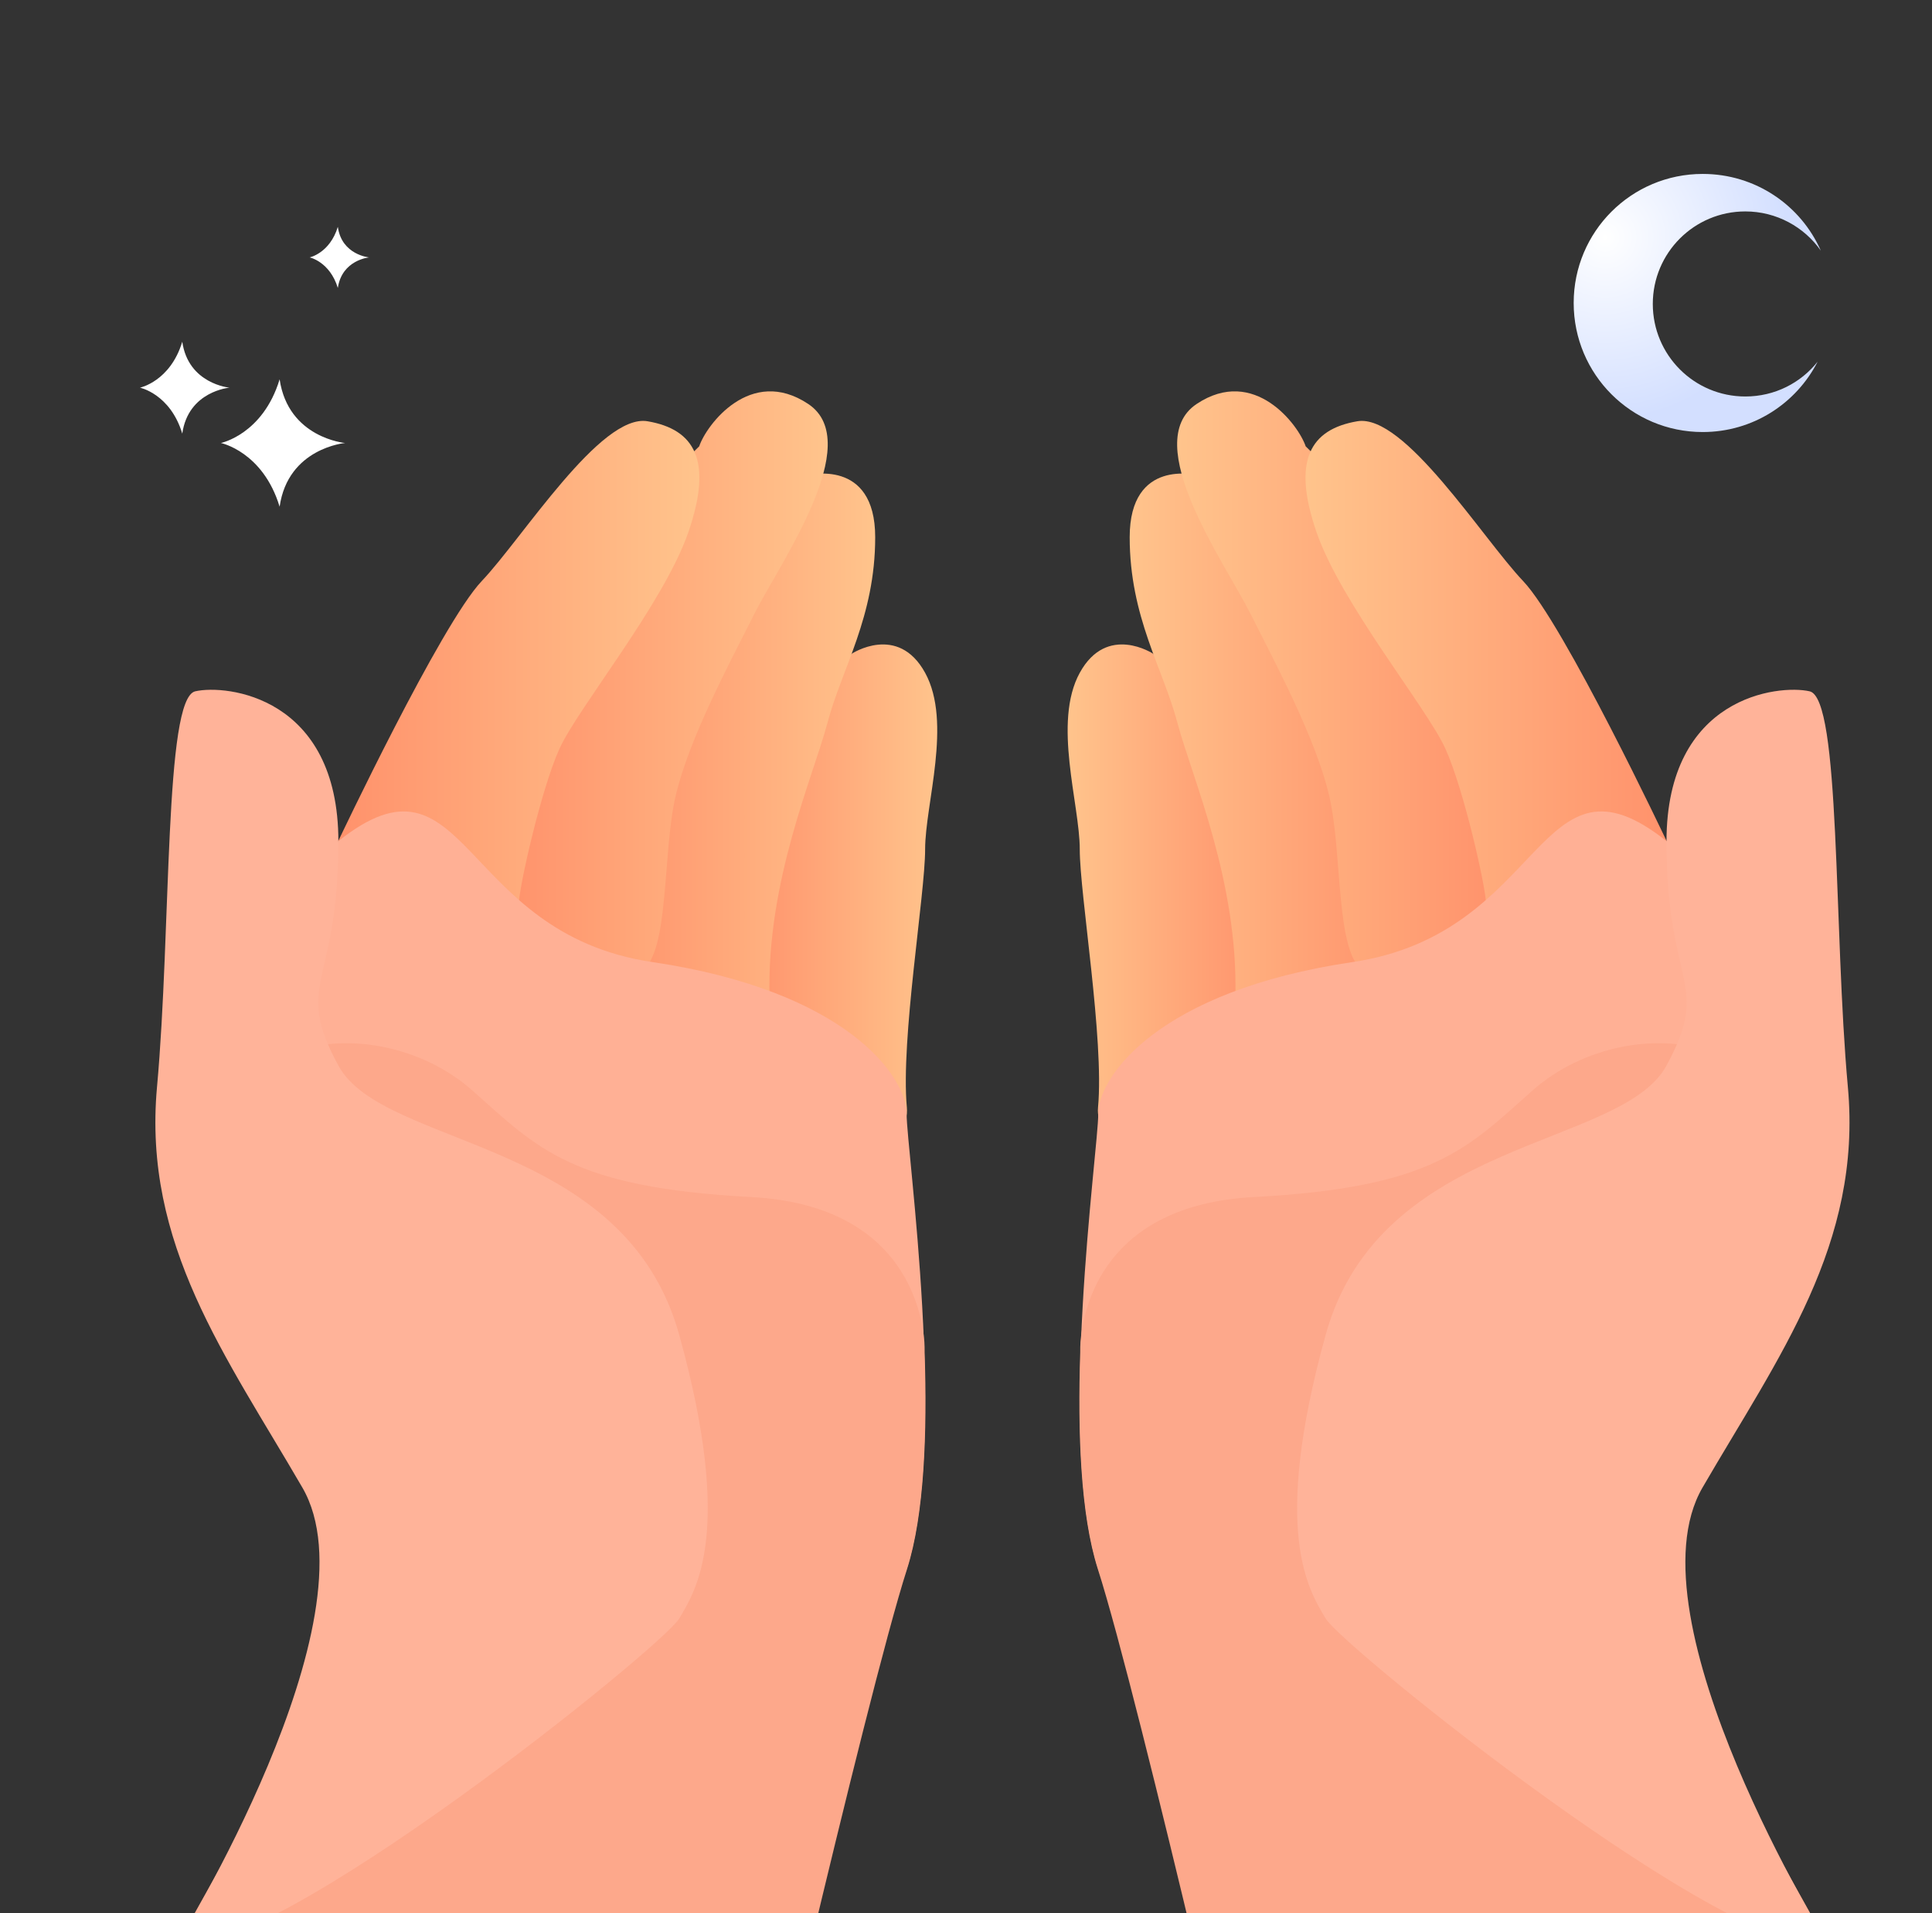
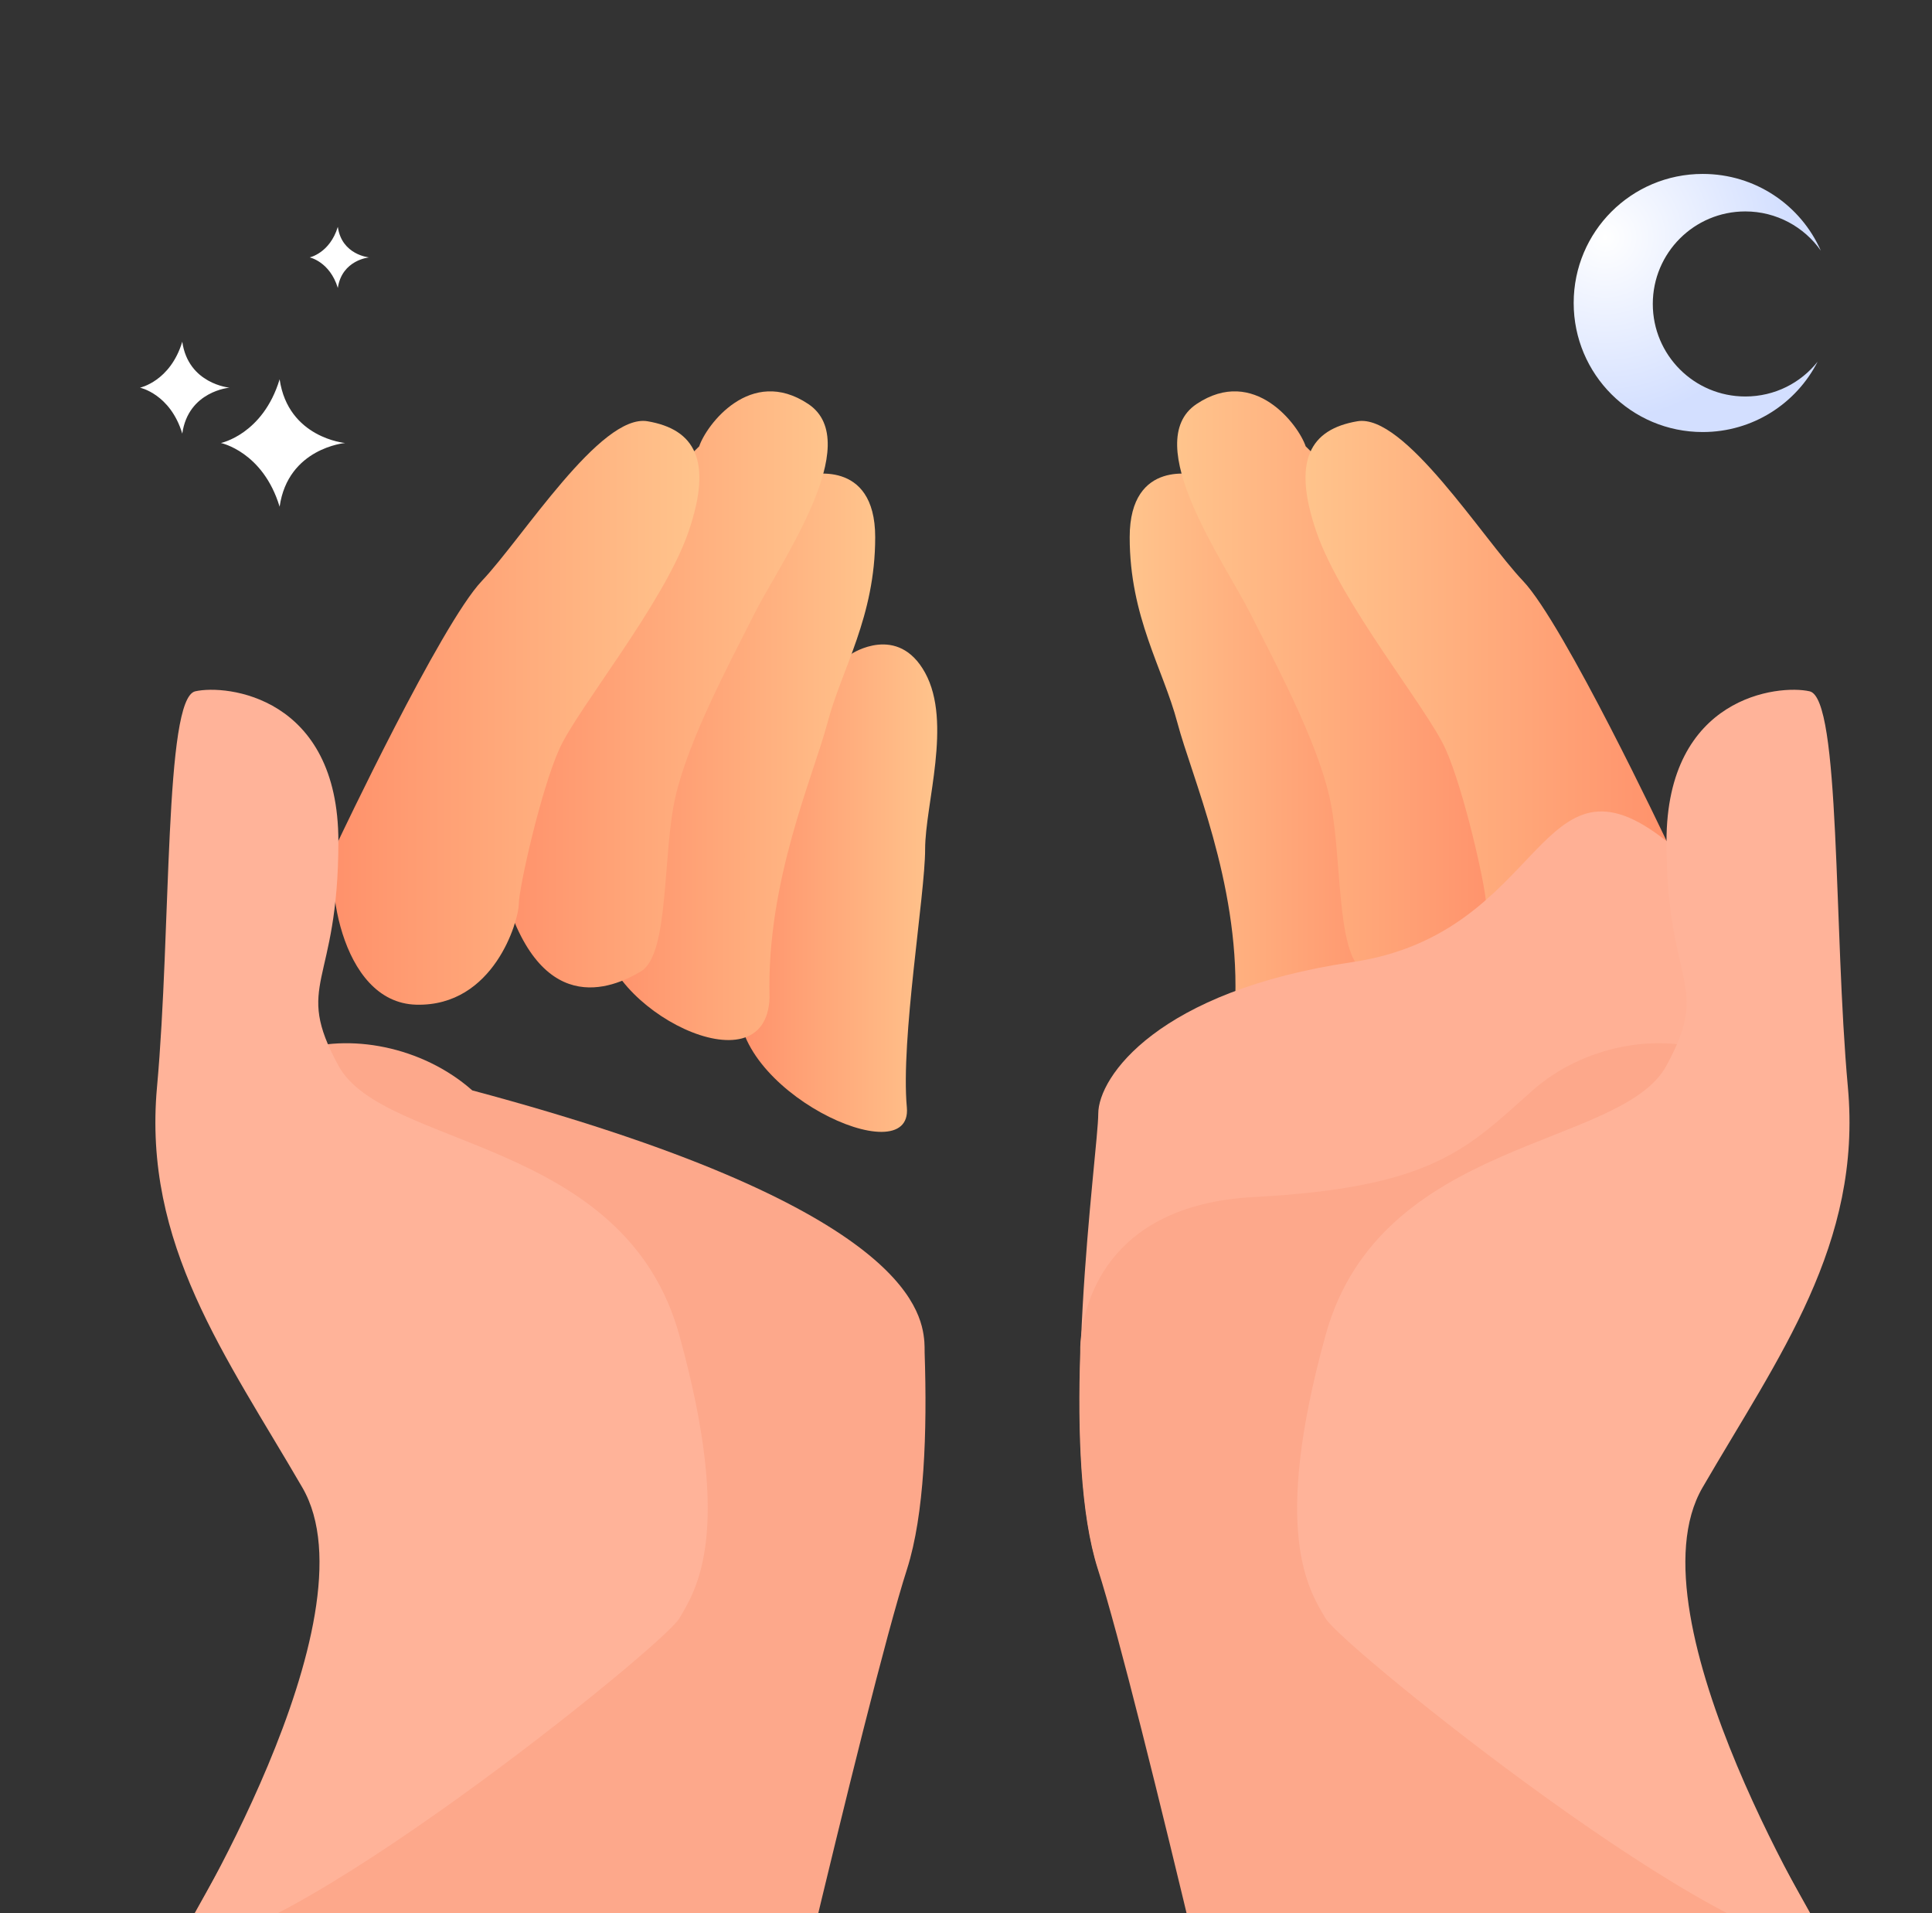
<svg xmlns="http://www.w3.org/2000/svg" width="101" height="100" viewBox="0 0 101 100" fill="none">
  <rect x="0" y="0" width="101" height="100" fill="#333333" stroke="none" />
  <g clip-path="url(#clip0_260_334)">
    <mask id="mask0_260_334" style="mask-type:alpha" maskUnits="userSpaceOnUse" x="-9" y="13" width="124" height="94">
      <path d="M-8.591 13.637H114.136V93.43C114.136 100.61 108.316 106.43 101.136 106.43H4.409C-2.771 106.43 -8.591 100.61 -8.591 93.43V13.637Z" fill="url(#paint0_linear_260_334)" />
    </mask>
    <g mask="url(#mask0_260_334)">
-       <path d="M60.291 34.174C60.291 34.174 57.873 32.571 56.447 35.167C55.022 37.763 56.447 42.027 56.447 44.394C56.447 46.762 57.733 54.322 57.402 57.885C57.084 61.436 66.782 56.943 66.146 52.209C65.522 47.474 64.911 39.494 60.291 34.174Z" fill="url(#paint1_linear_260_334)" />
      <path d="M62.608 24.845C62.608 24.845 59.057 23.903 59.057 28.078C59.057 32.252 60.8 34.938 61.551 37.776C62.302 40.614 64.746 46.061 64.58 52.132C64.733 57.185 73.413 52.603 73.26 48.747C73.108 44.89 71.046 33.194 62.608 24.845Z" fill="url(#paint2_linear_260_334)" />
      <path d="M78.58 46.188C78.58 46.188 77.867 32.583 68.258 23.33C67.889 22.223 65.573 19.105 62.556 21.116C59.54 23.127 64.058 29.465 65.369 32.074C66.68 34.683 68.793 38.603 69.493 41.619C70.193 44.636 69.798 49.867 71.3 50.77C72.815 51.674 76.709 53.354 78.58 46.188Z" fill="url(#paint3_linear_260_334)" />
      <path d="M87.133 43.974C87.133 43.974 81.762 32.621 79.624 30.369C77.486 28.116 73.413 21.599 70.957 22.019C68.5 22.439 67.533 24.056 68.818 27.798C70.104 31.539 74.597 36.999 75.564 39.138C76.531 41.276 77.689 46.418 77.689 47.27C77.702 48.123 78.987 52.616 83.047 52.514C87.107 52.412 87.909 45.565 87.133 43.974Z" fill="url(#paint4_linear_260_334)" />
      <path d="M87.133 43.974C87.133 43.974 90.022 52.654 89.296 55.314C88.571 57.974 91.193 76.645 82.258 71.579C73.324 66.514 59.591 88.774 57.414 82.016C55.238 75.245 57.414 60.15 57.414 58.216C57.414 56.281 60.545 51.789 70.702 50.287C80.858 48.785 80.349 38.578 87.133 43.974Z" fill="#FFB095" />
      <path d="M85.071 81.876C82.054 74.749 88.571 57.961 89.296 55.301C89.322 55.2 89.347 55.085 89.36 54.958C86.598 53.978 82.742 54.678 80.12 56.994C76.696 60.036 74.927 62.072 65.534 62.569C57.682 62.989 56.625 68.385 56.485 70.141C56.472 70.32 56.472 70.498 56.472 70.676C56.472 70.689 56.472 70.689 56.472 70.689C56.333 74.863 56.485 79.165 57.389 82.003C59.565 88.774 66.158 117.576 66.158 117.576C66.158 117.576 78.648 121.526 87.582 126.604C96.555 131.682 102.037 112.983 102.037 112.983C102.037 112.983 88.1 89.003 85.071 81.876Z" fill="#FDA88B" />
      <path d="M95.597 101.677C95.597 101.677 85.02 84.6 89.004 77.752C92.987 70.892 97.353 65.038 96.602 56.816C95.851 48.594 96.233 36.503 94.603 36.134C92.987 35.765 87.12 36.389 87.12 43.987C87.12 51.585 89.487 51.343 87.12 55.696C84.753 60.062 72.165 59.438 69.302 69.772C66.438 80.107 68.424 83.111 69.302 84.6C70.193 86.089 90.608 102.542 95.597 101.677Z" fill="#FFB399" />
      <path d="M44.519 34.174C44.519 34.174 46.937 32.571 48.363 35.167C49.788 37.763 48.363 42.027 48.363 44.394C48.363 46.762 47.077 54.322 47.408 57.885C47.726 61.436 38.028 56.943 38.664 52.209C39.288 47.474 39.899 39.494 44.519 34.174Z" fill="url(#paint5_linear_260_334)" />
      <path d="M42.203 24.845C42.203 24.845 45.753 23.903 45.753 28.078C45.753 32.252 44.01 34.938 43.259 37.776C42.508 40.614 40.064 46.061 40.23 52.132C40.077 57.185 31.397 52.603 31.55 48.747C31.703 44.89 33.764 33.194 42.203 24.845Z" fill="url(#paint6_linear_260_334)" />
      <path d="M26.23 46.188C26.23 46.188 26.943 32.583 36.552 23.33C36.921 22.223 39.237 19.105 42.254 21.116C45.27 23.127 40.752 29.465 39.441 32.074C38.13 34.683 36.017 38.603 35.317 41.619C34.617 44.636 35.012 49.867 33.51 50.77C31.995 51.674 28.101 53.354 26.23 46.188Z" fill="url(#paint7_linear_260_334)" />
      <path d="M17.677 43.974C17.677 43.974 23.048 32.621 25.186 30.369C27.325 28.116 31.397 21.599 33.854 22.019C36.31 22.439 37.277 24.056 35.992 27.798C34.706 31.539 30.214 36.999 29.246 39.138C28.279 41.276 27.121 46.418 27.121 47.27C27.108 48.123 25.823 52.616 21.763 52.514C17.703 52.412 16.901 45.565 17.677 43.974Z" fill="url(#paint8_linear_260_334)" />
-       <path d="M17.677 43.974C17.677 43.974 14.788 52.654 15.514 55.314C16.239 57.974 13.617 76.645 22.552 71.579C31.486 66.514 45.219 88.774 47.395 82.016C49.572 75.245 47.395 60.15 47.395 58.216C47.395 56.281 44.265 51.789 34.108 50.287C23.952 48.785 24.461 38.578 17.677 43.974Z" fill="#FFB095" />
-       <path d="M19.739 81.876C22.755 74.749 16.239 57.961 15.514 55.301C15.488 55.2 15.463 55.085 15.45 54.958C18.212 53.978 22.068 54.678 24.69 56.994C28.113 60.036 29.883 62.072 39.275 62.569C47.128 62.989 48.184 68.385 48.324 70.141C48.337 70.32 48.337 70.498 48.337 70.676C48.337 70.689 48.337 70.689 48.337 70.689C48.477 74.863 48.324 79.165 47.421 82.003C45.244 88.774 38.652 117.576 38.652 117.576C38.652 117.576 26.162 121.526 17.227 126.604C8.255 131.682 2.773 112.983 2.773 112.983C2.773 112.983 16.71 89.003 19.739 81.876Z" fill="#FDA88B" />
+       <path d="M19.739 81.876C22.755 74.749 16.239 57.961 15.514 55.301C15.488 55.2 15.463 55.085 15.45 54.958C18.212 53.978 22.068 54.678 24.69 56.994C47.128 62.989 48.184 68.385 48.324 70.141C48.337 70.32 48.337 70.498 48.337 70.676C48.337 70.689 48.337 70.689 48.337 70.689C48.477 74.863 48.324 79.165 47.421 82.003C45.244 88.774 38.652 117.576 38.652 117.576C38.652 117.576 26.162 121.526 17.227 126.604C8.255 131.682 2.773 112.983 2.773 112.983C2.773 112.983 16.71 89.003 19.739 81.876Z" fill="#FDA88B" />
      <path d="M9.213 101.677C9.213 101.677 19.79 84.6 15.806 77.752C11.823 70.892 7.457 65.038 8.208 56.816C8.959 48.594 8.577 36.503 10.207 36.134C11.823 35.765 17.69 36.389 17.69 43.987C17.69 51.585 15.323 51.343 17.69 55.696C20.057 60.062 32.645 59.438 35.508 69.772C38.372 80.107 36.386 83.111 35.508 84.6C34.617 86.089 14.202 102.542 9.213 101.677Z" fill="#FFB399" />
    </g>
    <path d="M11.998 20.263C11.998 20.263 9.843 20.072 9.529 17.861C8.901 19.935 7.318 20.263 7.318 20.263C7.318 20.263 8.901 20.59 9.529 22.664C9.843 20.44 11.998 20.263 11.998 20.263Z" fill="white" />
    <path d="M18.043 23.155C18.043 23.155 15.068 22.896 14.618 19.826C13.745 22.705 11.548 23.155 11.548 23.155C11.548 23.155 13.745 23.606 14.618 26.485C15.055 23.415 18.043 23.155 18.043 23.155Z" fill="white" />
    <path d="M19.298 13.454C19.298 13.454 17.865 13.331 17.661 11.857C17.238 13.236 16.187 13.454 16.187 13.454C16.187 13.454 17.238 13.672 17.661 15.05C17.879 13.577 19.298 13.454 19.298 13.454Z" fill="white" />
    <path d="M91.241 20.724C88.568 20.724 86.404 18.56 86.404 15.887C86.404 13.214 88.568 11.051 91.241 11.051C92.87 11.051 94.321 11.865 95.186 13.1C94.143 10.733 91.775 9.091 89.013 9.091C85.284 9.091 82.268 12.107 82.268 15.836C82.268 19.565 85.284 22.582 89.013 22.582C91.635 22.582 93.901 21.093 95.021 18.904C94.143 20.011 92.781 20.724 91.241 20.724Z" fill="url(#paint9_radial_260_334)" />
  </g>
  <defs>
    <linearGradient id="paint0_linear_260_334" x1="102.979" y1="94.401" x2="29.038" y2="-5.882" gradientUnits="userSpaceOnUse">
      <stop stop-color="#595959" />
      <stop offset="0.542" stop-color="#7052D0" />
      <stop offset="1" stop-color="#234BB0" />
    </linearGradient>
    <linearGradient id="paint1_linear_260_334" x1="55.818" y1="46.423" x2="66.177" y2="46.423" gradientUnits="userSpaceOnUse">
      <stop stop-color="#FFC48C" />
      <stop offset="1" stop-color="#FF916B" />
    </linearGradient>
    <linearGradient id="paint2_linear_260_334" x1="59.062" y1="39.558" x2="73.264" y2="39.558" gradientUnits="userSpaceOnUse">
      <stop stop-color="#FFC48C" />
      <stop offset="1" stop-color="#FF916B" />
    </linearGradient>
    <linearGradient id="paint3_linear_260_334" x1="61.544" y1="36.033" x2="78.582" y2="36.033" gradientUnits="userSpaceOnUse">
      <stop stop-color="#FFC48C" />
      <stop offset="1" stop-color="#FF916B" />
    </linearGradient>
    <linearGradient id="paint4_linear_260_334" x1="68.256" y1="37.257" x2="87.401" y2="37.257" gradientUnits="userSpaceOnUse">
      <stop stop-color="#FFC48C" />
      <stop offset="1" stop-color="#FF916B" />
    </linearGradient>
    <linearGradient id="paint5_linear_260_334" x1="48.992" y1="46.423" x2="38.633" y2="46.423" gradientUnits="userSpaceOnUse">
      <stop stop-color="#FFC48C" />
      <stop offset="1" stop-color="#FF916B" />
    </linearGradient>
    <linearGradient id="paint6_linear_260_334" x1="45.748" y1="39.558" x2="31.546" y2="39.558" gradientUnits="userSpaceOnUse">
      <stop stop-color="#FFC48C" />
      <stop offset="1" stop-color="#FF916B" />
    </linearGradient>
    <linearGradient id="paint7_linear_260_334" x1="43.266" y1="36.033" x2="26.228" y2="36.033" gradientUnits="userSpaceOnUse">
      <stop stop-color="#FFC48C" />
      <stop offset="1" stop-color="#FF916B" />
    </linearGradient>
    <linearGradient id="paint8_linear_260_334" x1="36.554" y1="37.257" x2="17.409" y2="37.257" gradientUnits="userSpaceOnUse">
      <stop stop-color="#FFC48C" />
      <stop offset="1" stop-color="#FF916B" />
    </linearGradient>
    <radialGradient id="paint9_radial_260_334" cx="0" cy="0" r="1" gradientUnits="userSpaceOnUse" gradientTransform="translate(83.912 12.406) scale(9.552 9.552)">
      <stop stop-color="white" />
      <stop offset="1" stop-color="#D3DFFF" />
    </radialGradient>
    <clipPath id="clip0_260_334">
      <rect width="100" height="100" fill="white" transform="translate(0.5)" />
    </clipPath>
  </defs>
</svg>